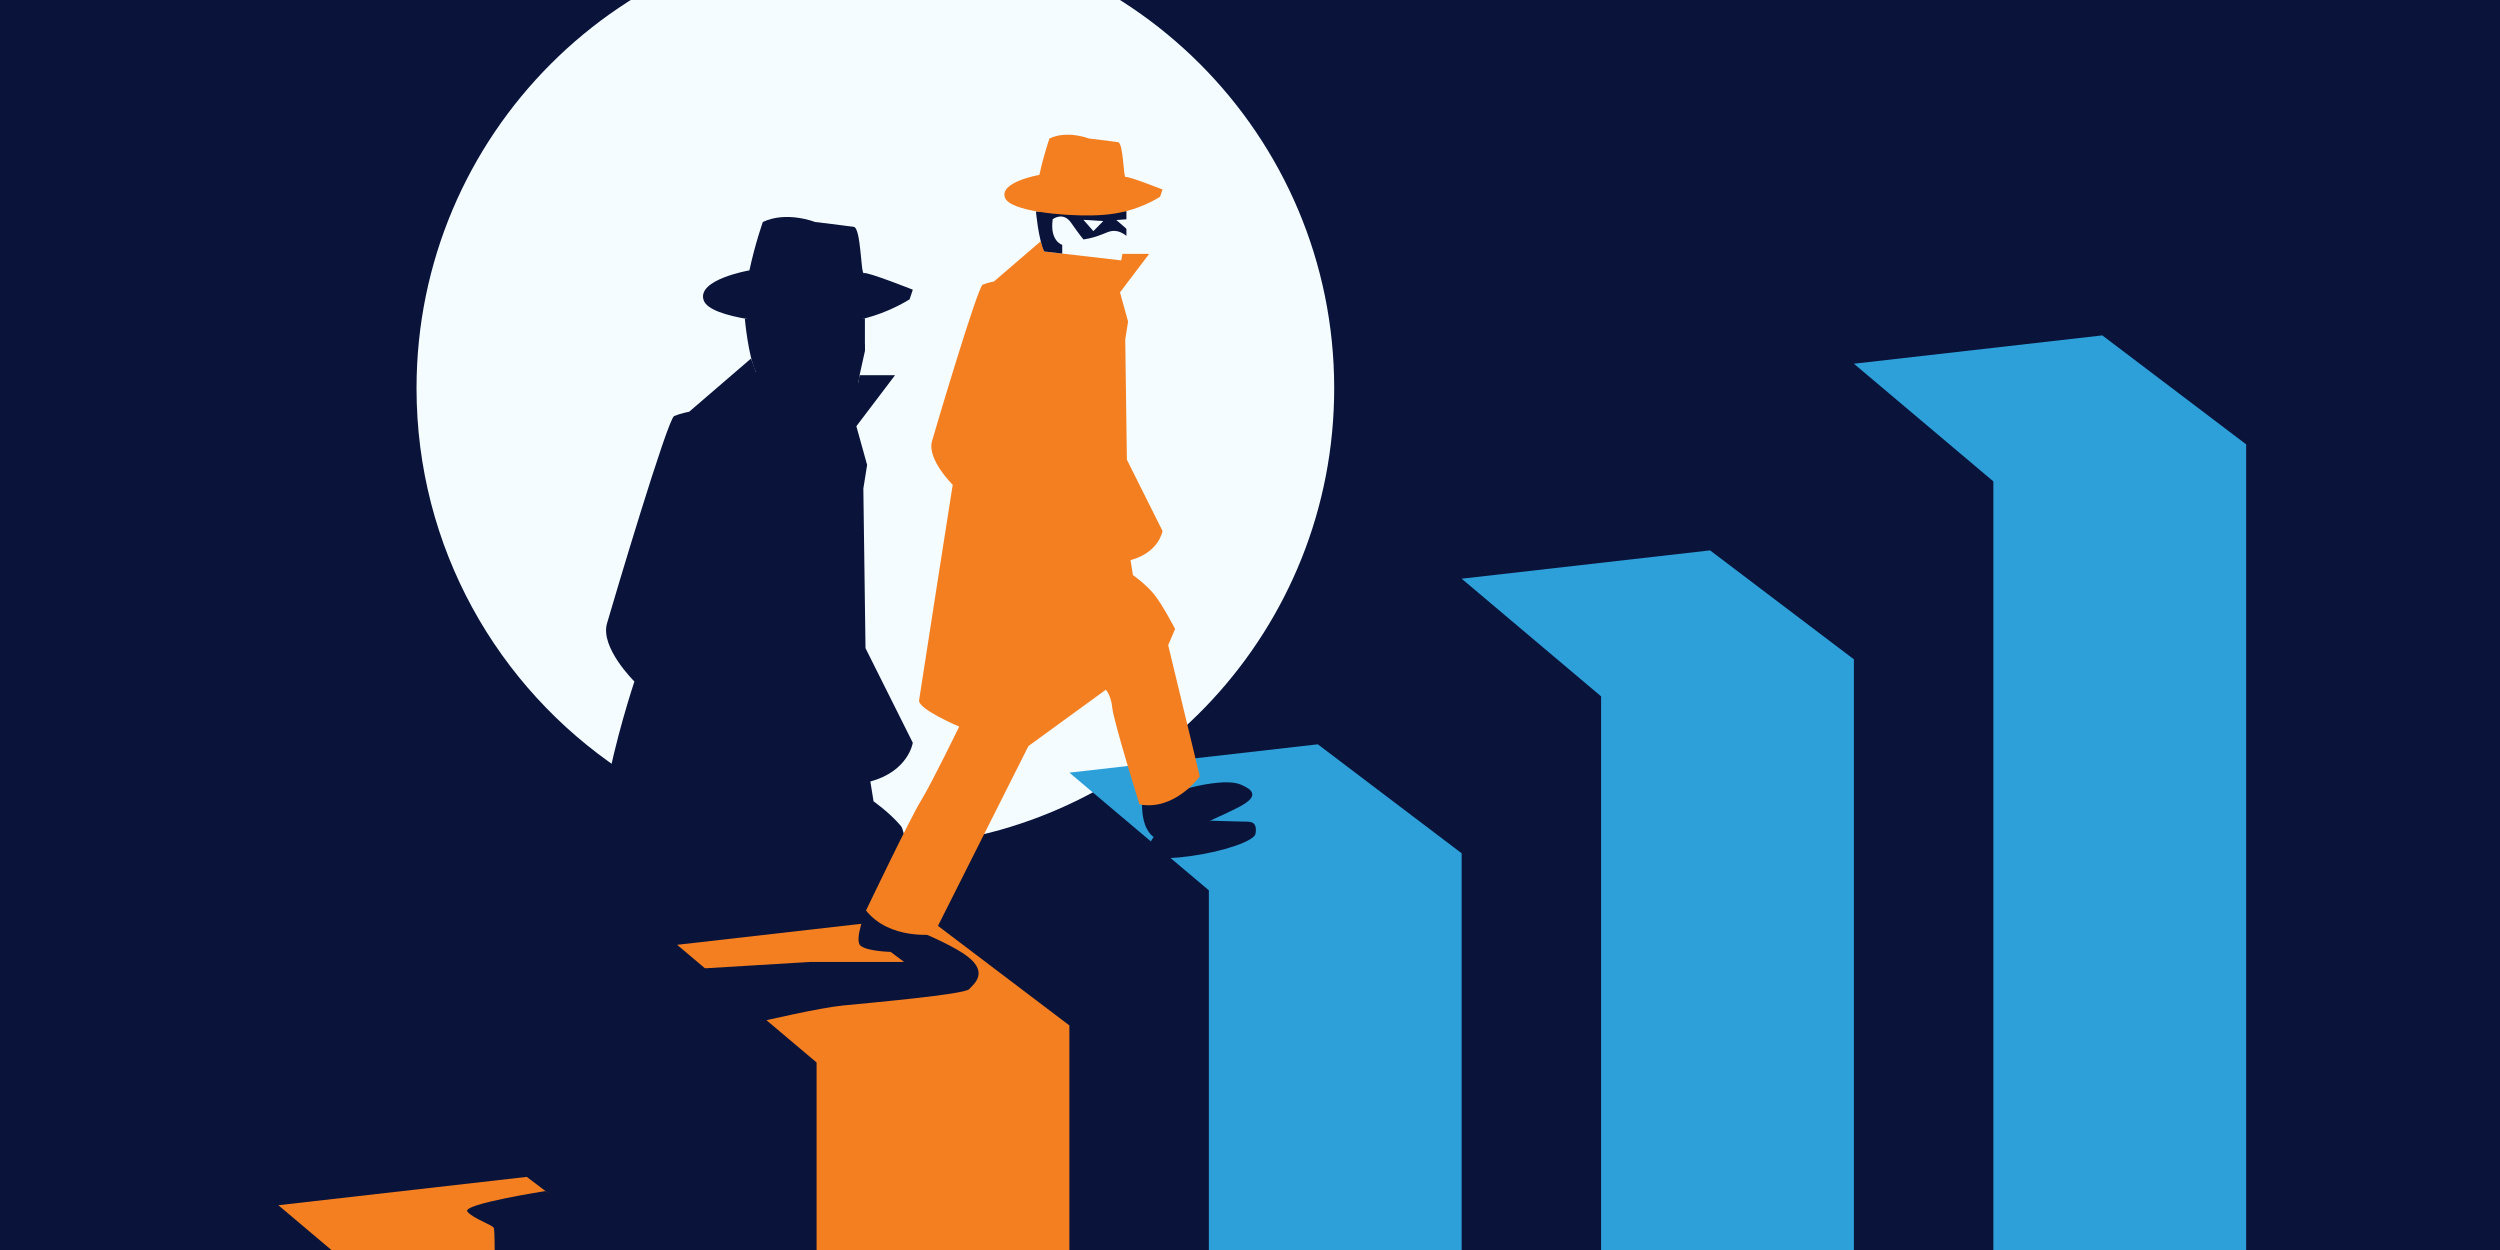
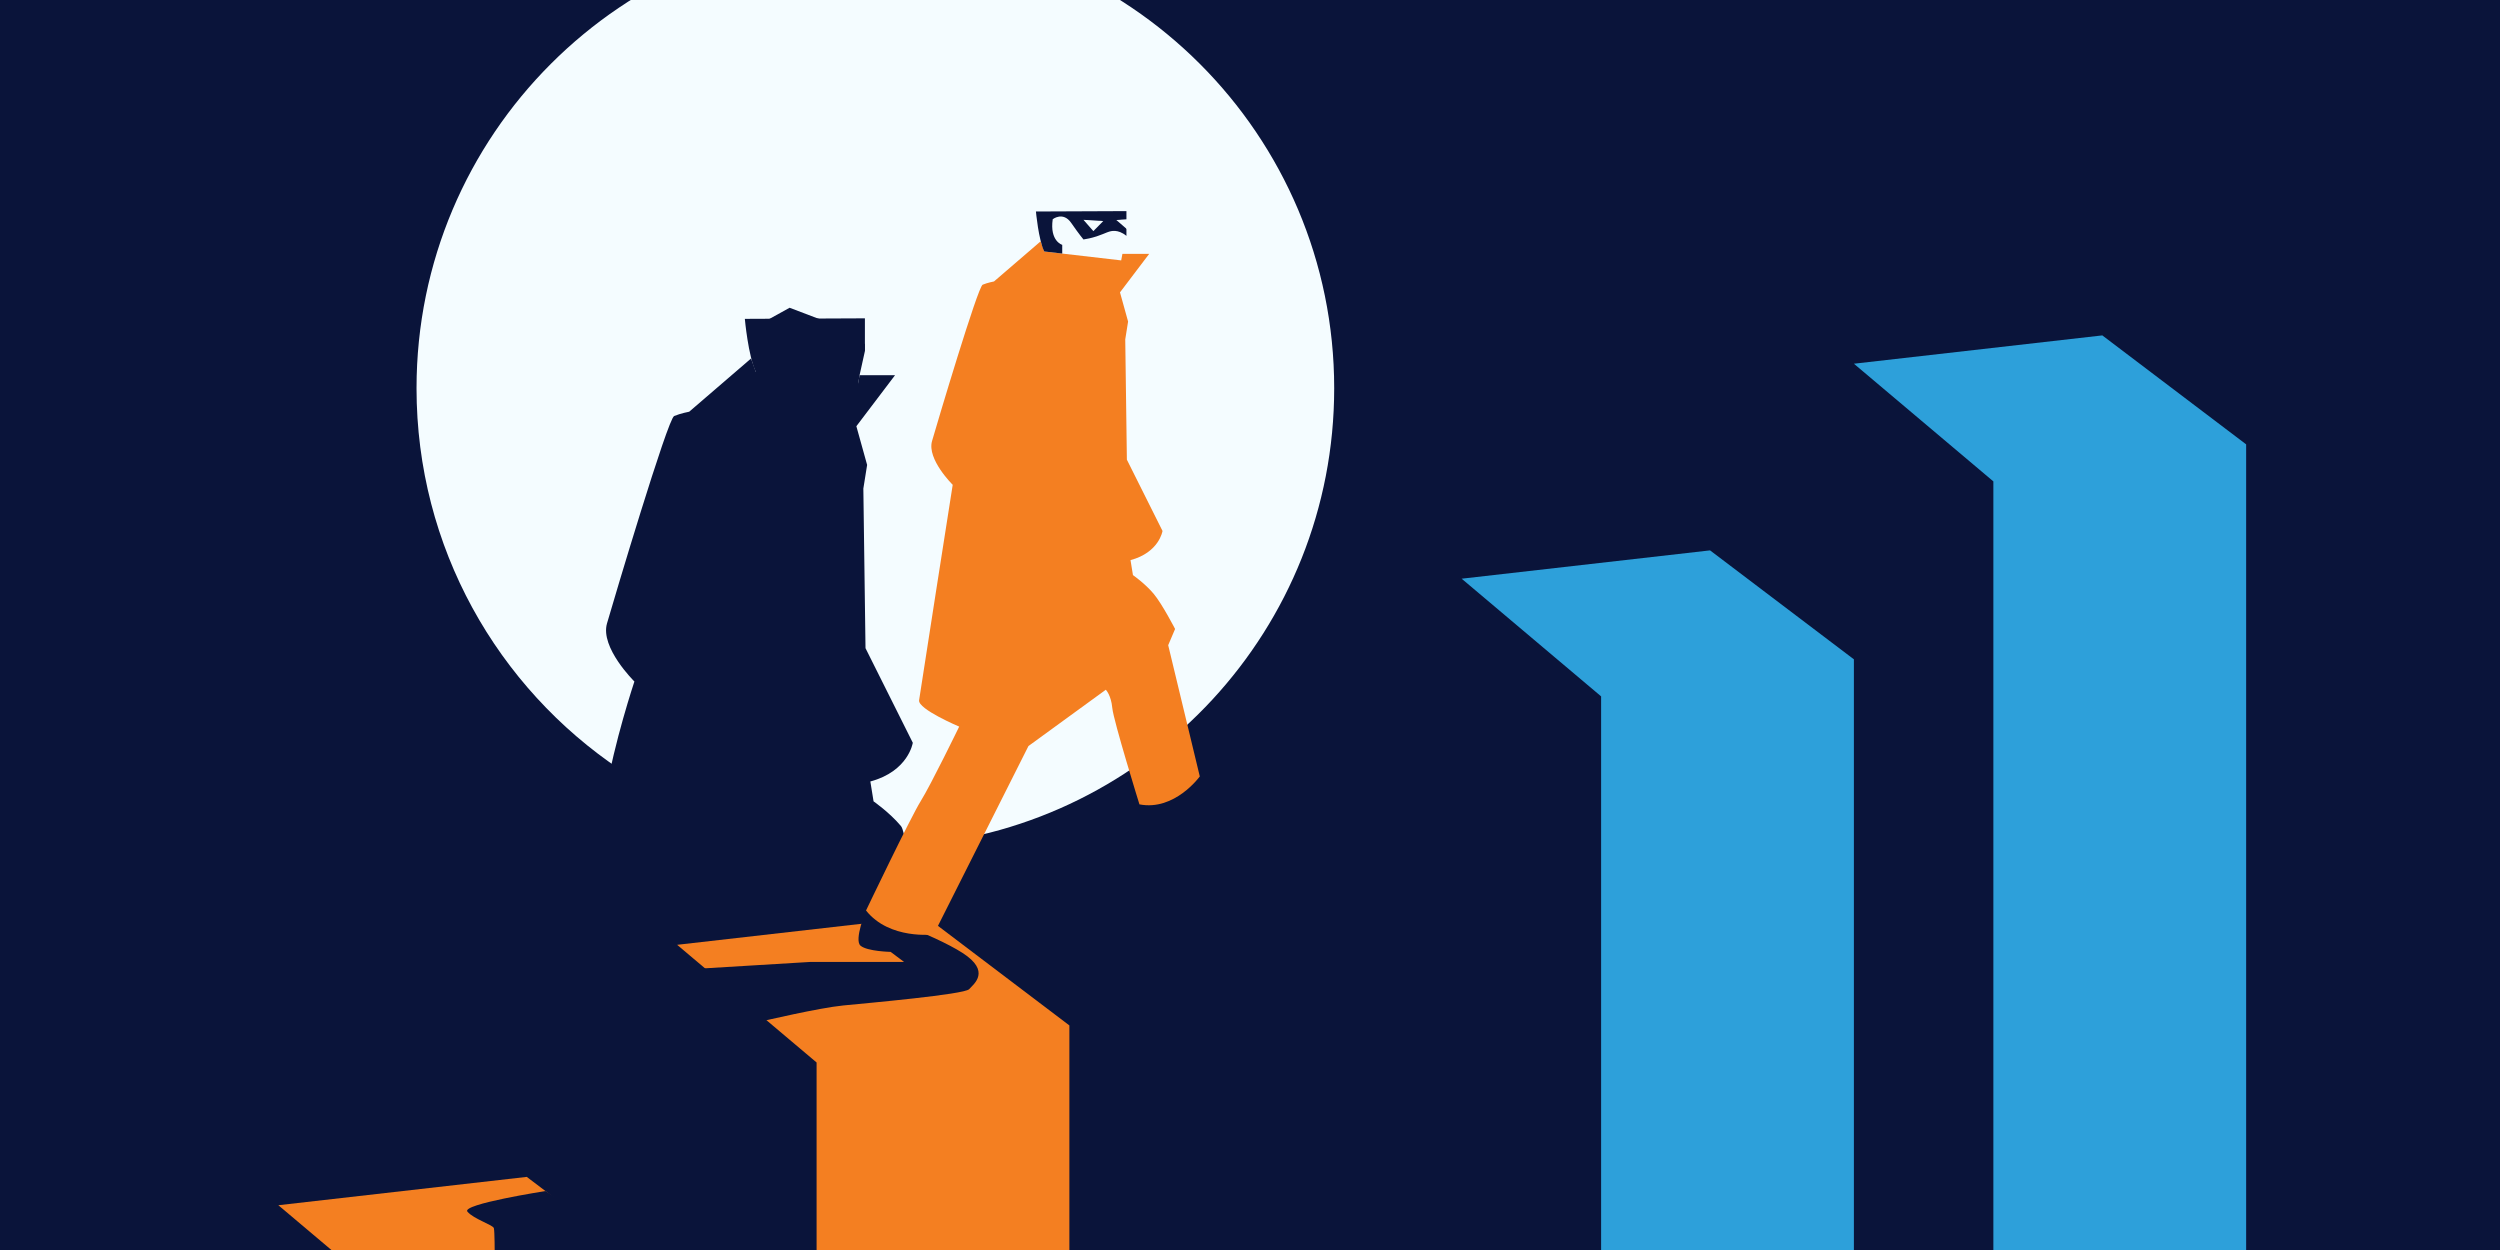
<svg xmlns="http://www.w3.org/2000/svg" viewBox="0 0 1868 934">
  <defs>
    <style>
      .cls-1 {
        clip-path: url(#clippath);
      }

      .cls-2 {
        fill: none;
      }

      .cls-2, .cls-3, .cls-4, .cls-5, .cls-6 {
        stroke-width: 0px;
      }

      .cls-3 {
        fill: #0a143a;
      }

      .cls-4 {
        fill: #f4fcff;
      }

      .cls-5 {
        fill: #f47f21;
      }

      .cls-6 {
        fill: #2da0da;
      }
    </style>
    <clipPath id="clippath">
      <rect class="cls-2" width="1868" height="934" />
    </clipPath>
  </defs>
  <g id="Background">
    <rect class="cls-3" x="0" y="0" width="1868" height="934" />
  </g>
  <g id="Illustration">
    <g class="cls-1">
      <path class="cls-4" d="M996.91,290.1c0,179.58-138.07,326.91-313.85,341.62-9.56.81-19.23,1.22-28.99,1.22-70.45,0-135.94-21.25-190.4-57.69-91.92-61.5-152.44-166.25-152.44-285.15,0-189.34,153.5-342.84,342.84-342.84s342.84,153.5,342.84,342.84Z" />
      <g>
        <path class="cls-3" d="M682.04,650.71c-9.56.81-24.77-4.55-34.53-4.55-70.45,0-140.21-17.41-194.67-53.85,5.77-36.84,21.18-83.09,21.18-83.09,0,0-25.7-25.3-20.48-43.37,5.22-18.07,45.38-153,50.2-155,4.82-2.01,11.24-3.22,11.24-3.22l46.19-39.75.72,2s0,.03.01.04l2.88,8,17.83,2.06,58.47,6.77,1.2-6.42h26.51l-28.92,38.15,8.04,28.91-2.82,17.67,1.61,119.27,35.34,70.67s-3.21,21.29-31.72,28.92l2.4,14.86s11.98,8.32,20.49,18.47c3,3.58,5.51,27.96,8.83,33.46Z" />
-         <path class="cls-3" d="M556.54,238.25s2.52,27.96,8.24,39.65l17.83,2.06v-8.64s-12.56-3.56-9.44-25.4c0,0,10.25-8.02,18.27,3.56,8.02,11.58,12.22,16.49,12.22,16.49,2.94-.44,7.62-1.3,13.18-3.12,8.99-2.94,12.44-5.8,18.27-5.35,2.78.22,6.65,1.24,11.14,4.9v-24.55l-89.7.38Z" />
-         <path class="cls-3" d="M570,165.87s-5.62,15.66-10.04,36.14c0,0-39.76,6.83-34.13,22.49,4.86,13.55,57.12,18.17,85.54,17.67,15.78-.28,30.91-2.04,47.36-8.27,8.95-3.39,16.02-7.23,20.91-10.21.8-2.41,1.61-4.82,2.41-7.23,0,0-34.13-13.53-36.54-12.39-2.41,1.14-2.01-33.79-7.63-34.6-5.62-.8-28.91-3.61-28.91-3.61,0,0-21.28-8.43-38.95,0Z" />
+         <path class="cls-3" d="M556.54,238.25s2.52,27.96,8.24,39.65l17.83,2.06v-8.64s-12.56-3.56-9.44-25.4c0,0,10.25-8.02,18.27,3.56,8.02,11.58,12.22,16.49,12.22,16.49,2.94-.44,7.62-1.3,13.18-3.12,8.99-2.94,12.44-5.8,18.27-5.35,2.78.22,6.65,1.24,11.14,4.9v-24.55Z" />
      </g>
      <polygon class="cls-3" points="646.24 262.42 642.28 280.32 640.06 293.66 549.05 293.66 564.78 277.91 565.3 243.61 590 229.95 636.16 247.51 646.24 257.26 646.24 262.42" />
      <polygon class="cls-5" points="799.04 766.2 799.04 934 610.16 934 610.16 793.89 505.95 705.96 691.58 684.79 799.04 766.2" />
      <path class="cls-3" d="M647.09,680.32s-9.12,22-4.11,26.28c5,4.29,22.52,4.65,22.52,4.65l10.01,7.51h-70.06l-82.57,5,46.47,39.32s42.53-10.01,60.76-11.8c18.23-1.79,90.43-8.22,94-12.15s16.47-13.37-5-27.16c-21.47-13.79-72.02-31.65-72.02-31.65Z" />
      <polygon class="cls-6" points="1385.23 271.77 1570.85 250.61 1678.32 332.02 1678.32 934 1489.44 934 1489.44 359.7 1385.23 271.77" />
      <polygon class="cls-6" points="1385.23 492.65 1385.23 934 1196.35 934 1196.35 520.33 1092.14 432.4 1277.76 411.24 1385.23 492.65" />
-       <polygon class="cls-6" points="1092.14 637.57 1092.14 934 903.25 934 903.25 665.25 799.04 577.32 984.67 556.15 1092.14 637.57" />
      <polygon class="cls-5" points="465.7 934 247.63 934 207.97 900.54 393.6 879.37 465.7 934" />
      <path class="cls-3" d="M853.32,601.34c.07,17.25,6.69,22.68,8.76,24.13,6.39,4.49,22.79-3.16,55.04-18.23,9.95-4.65,19.05-9.12,18.59-13.94-.3-3.13-4.52-5.16-7.17-6.43-3.8-1.83-9.41-3.39-23.57-1.44-5.62.77-13.26,2.2-22.16,5-9.83,3.63-19.66,7.27-29.49,10.9Z" />
      <path class="cls-5" d="M838.67,189.71h19.98l-21.79,28.75,6.05,21.79-2.12,13.32,1.21,89.89,26.63,53.27s-2.42,16.04-23.91,21.79l1.82,11.2s9.03,6.27,15.44,13.92c6.41,7.65,16.04,26.33,16.04,26.33l-5.15,12.11,23.61,98.06s-18.76,26.03-45.1,20.88c0,0-19.37-62.35-20.28-72.03-.91-9.69-4.84-13.62-4.84-13.62l-57.81,42.07-70.82,140.74s-32.99,4.24-50.54-17.86c0,0,33.29-69.61,40.86-81.72,7.57-12.11,28.75-55.69,28.75-55.69,0,0-30.87-13.01-29.96-19.67.91-6.66,25.12-161.01,25.12-161.01,0,0-19.37-19.07-15.44-32.69,3.93-13.62,34.2-115.31,37.83-116.83,3.63-1.51,8.47-2.42,8.47-2.42l34.81-29.96,2.72,7.57,57.5,6.66.91-4.84Z" />
      <path class="cls-3" d="M774.05,158.01s1.9,21.08,6.21,29.89l13.44,1.56v-6.51s-9.47-2.69-7.11-19.14c0,0,7.72-6.04,13.77,2.69,6.04,8.73,9.21,12.43,9.21,12.43,2.22-.33,5.74-.98,9.93-2.35,6.77-2.21,9.37-4.38,13.77-4.03,2.1.16,5.02.93,8.4,3.69v-18.5l-67.61.29Z" />
-       <path class="cls-5" d="M784.19,103.46s-4.24,11.8-7.57,27.24c0,0-29.96,5.15-25.73,16.95,3.67,10.21,43.05,13.69,64.47,13.32,11.89-.21,23.3-1.54,35.69-6.23,6.75-2.55,12.07-5.45,15.76-7.69.61-1.82,1.21-3.63,1.82-5.45,0,0-25.73-10.2-27.54-9.34-1.82.86-1.51-25.47-5.75-26.07-4.24-.61-21.79-2.72-21.79-2.72,0,0-16.04-6.36-29.36,0Z" />
      <path class="cls-3" d="M863.06,624.27s-5.84,5.84-3.71,10.88c2.12,5.04,5.04,7.96,30.24,4.51s47.75-11.41,48.55-16.71-.07-9.02-6.14-9.02-37.48-1.06-37.48-1.06l-31.46,11.41Z" />
      <path class="cls-3" d="M407.57,889.96s-62.97,9.79-58.33,15.36,19.16,9.89,19.78,12.36.62,19.16.62,19.16h97.03v-9.89l-59.09-36.99Z" />
      <polygon class="cls-4" points="809.56 164.26 824.36 165.18 816.96 172.69 809.56 164.26" />
      <polyline class="cls-4" points="842.59 171.73 834.11 164.39 848.91 163.29" />
    </g>
  </g>
</svg>